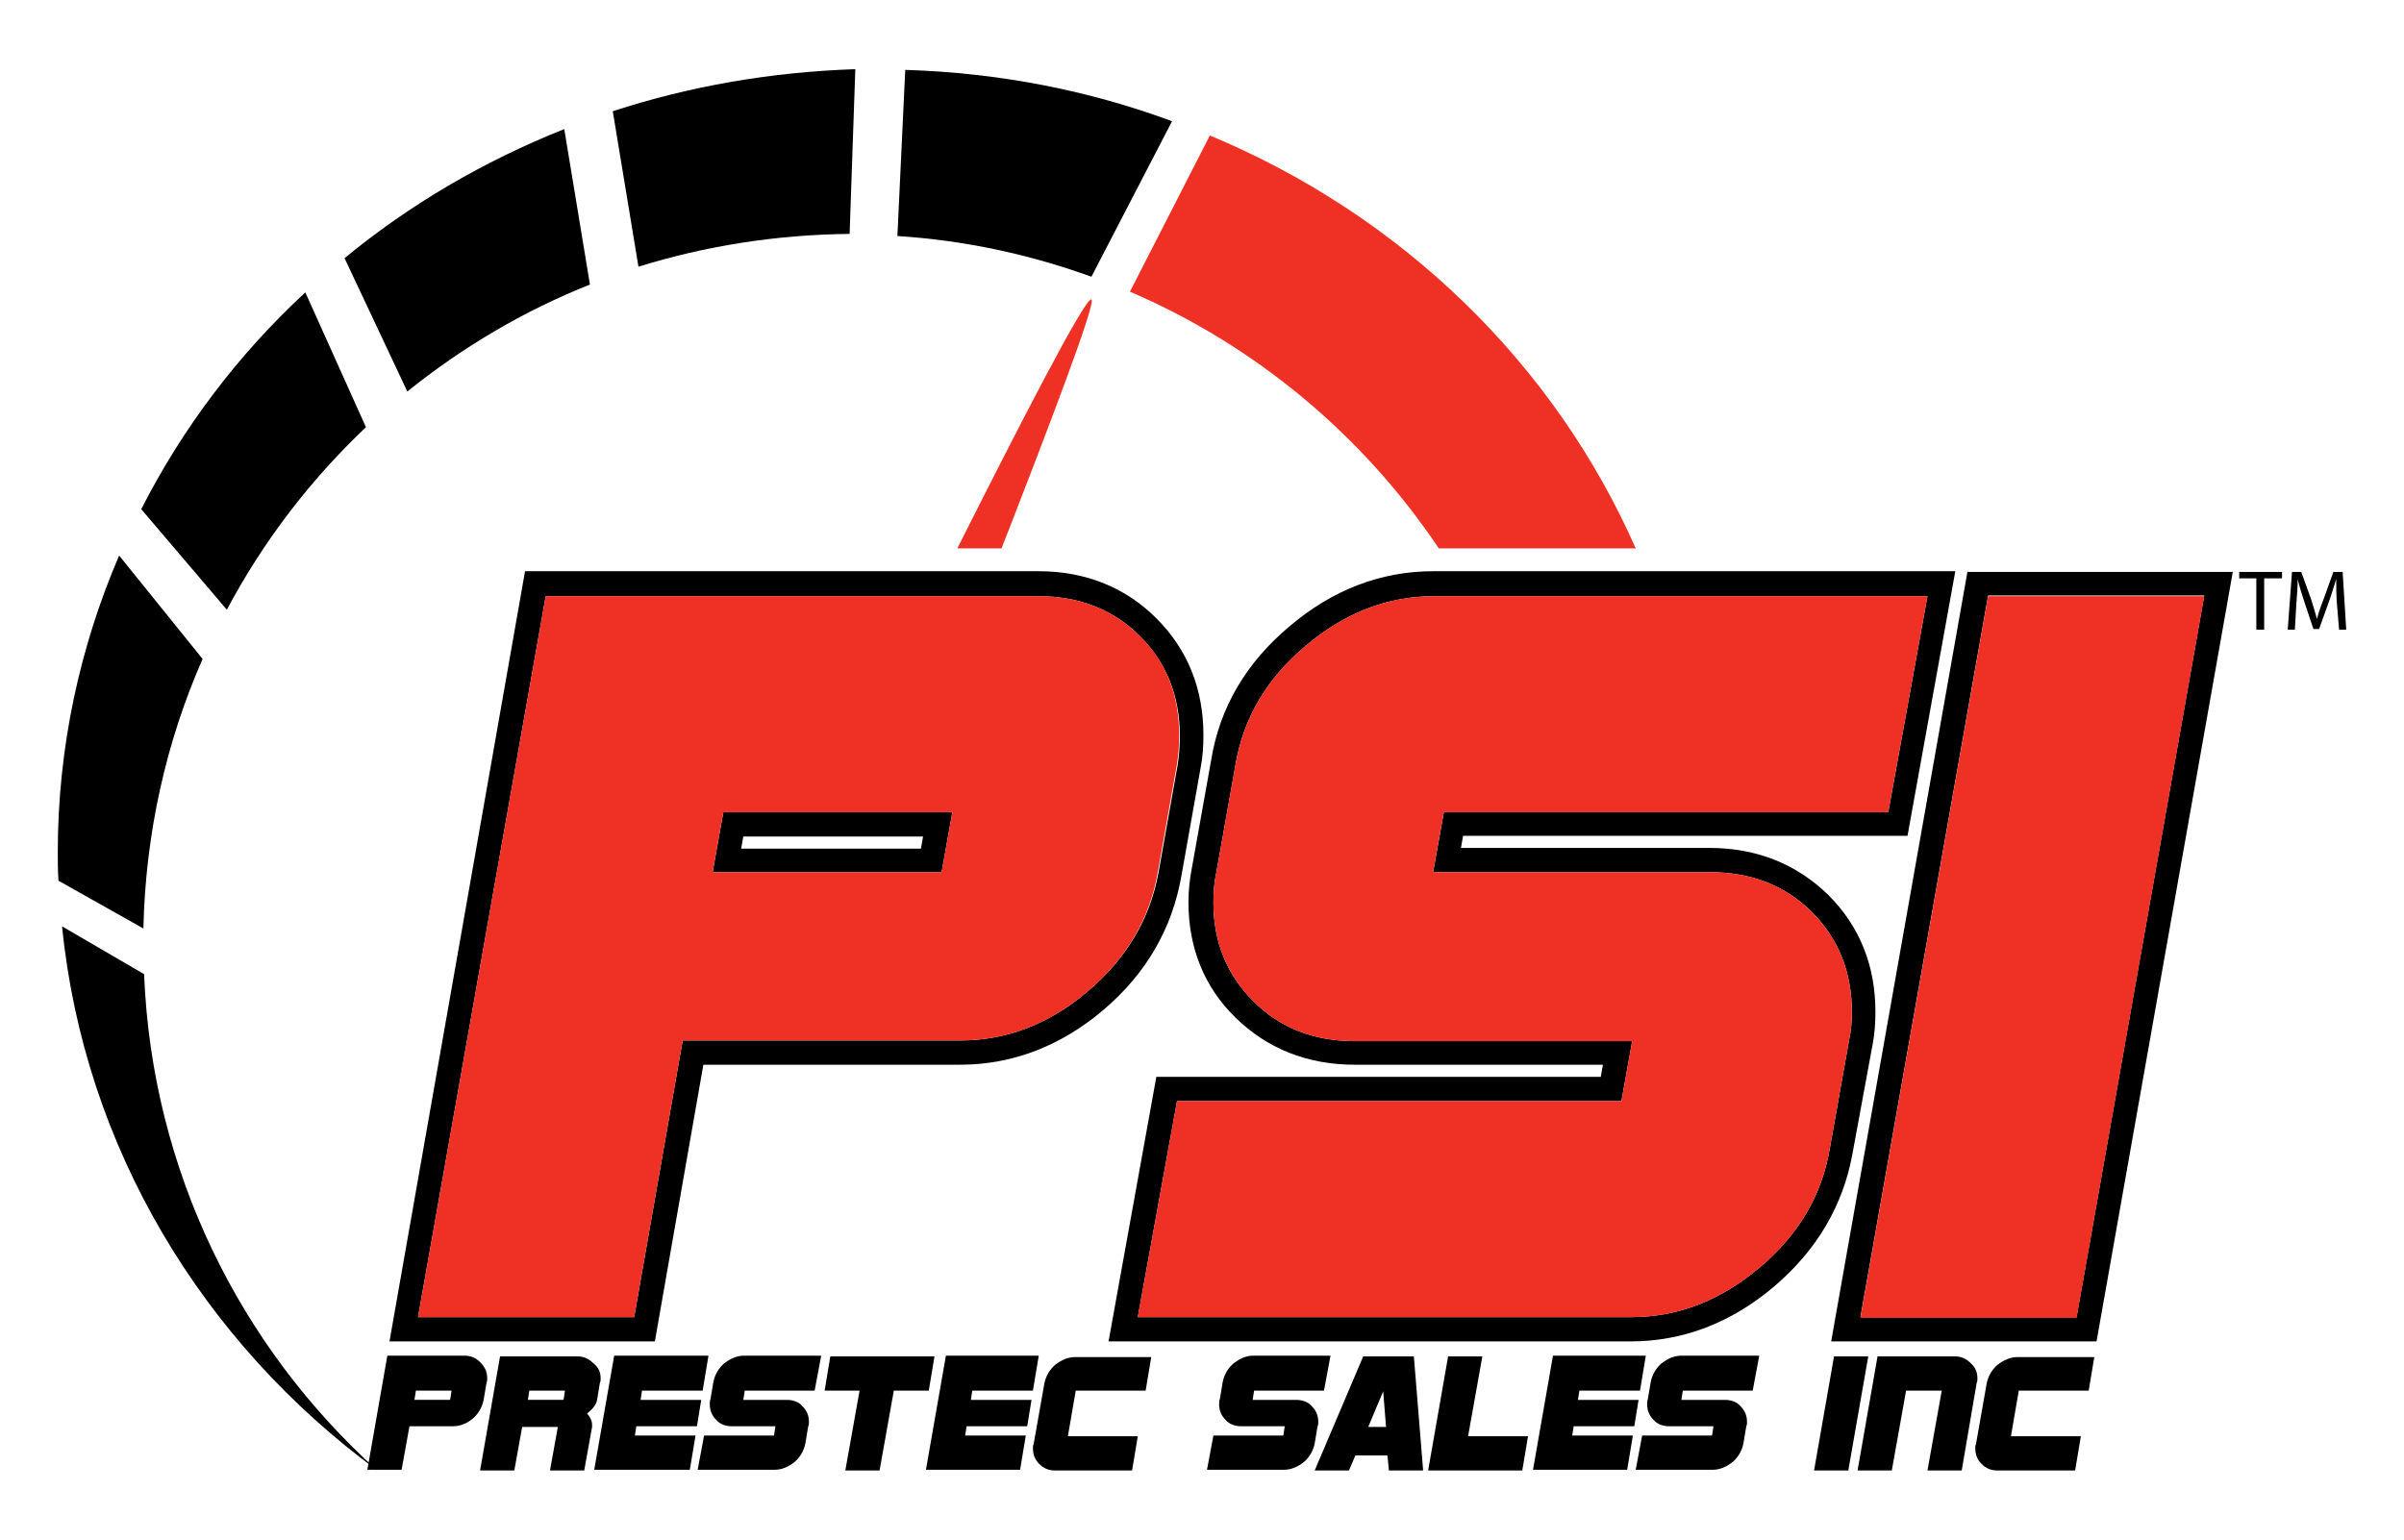
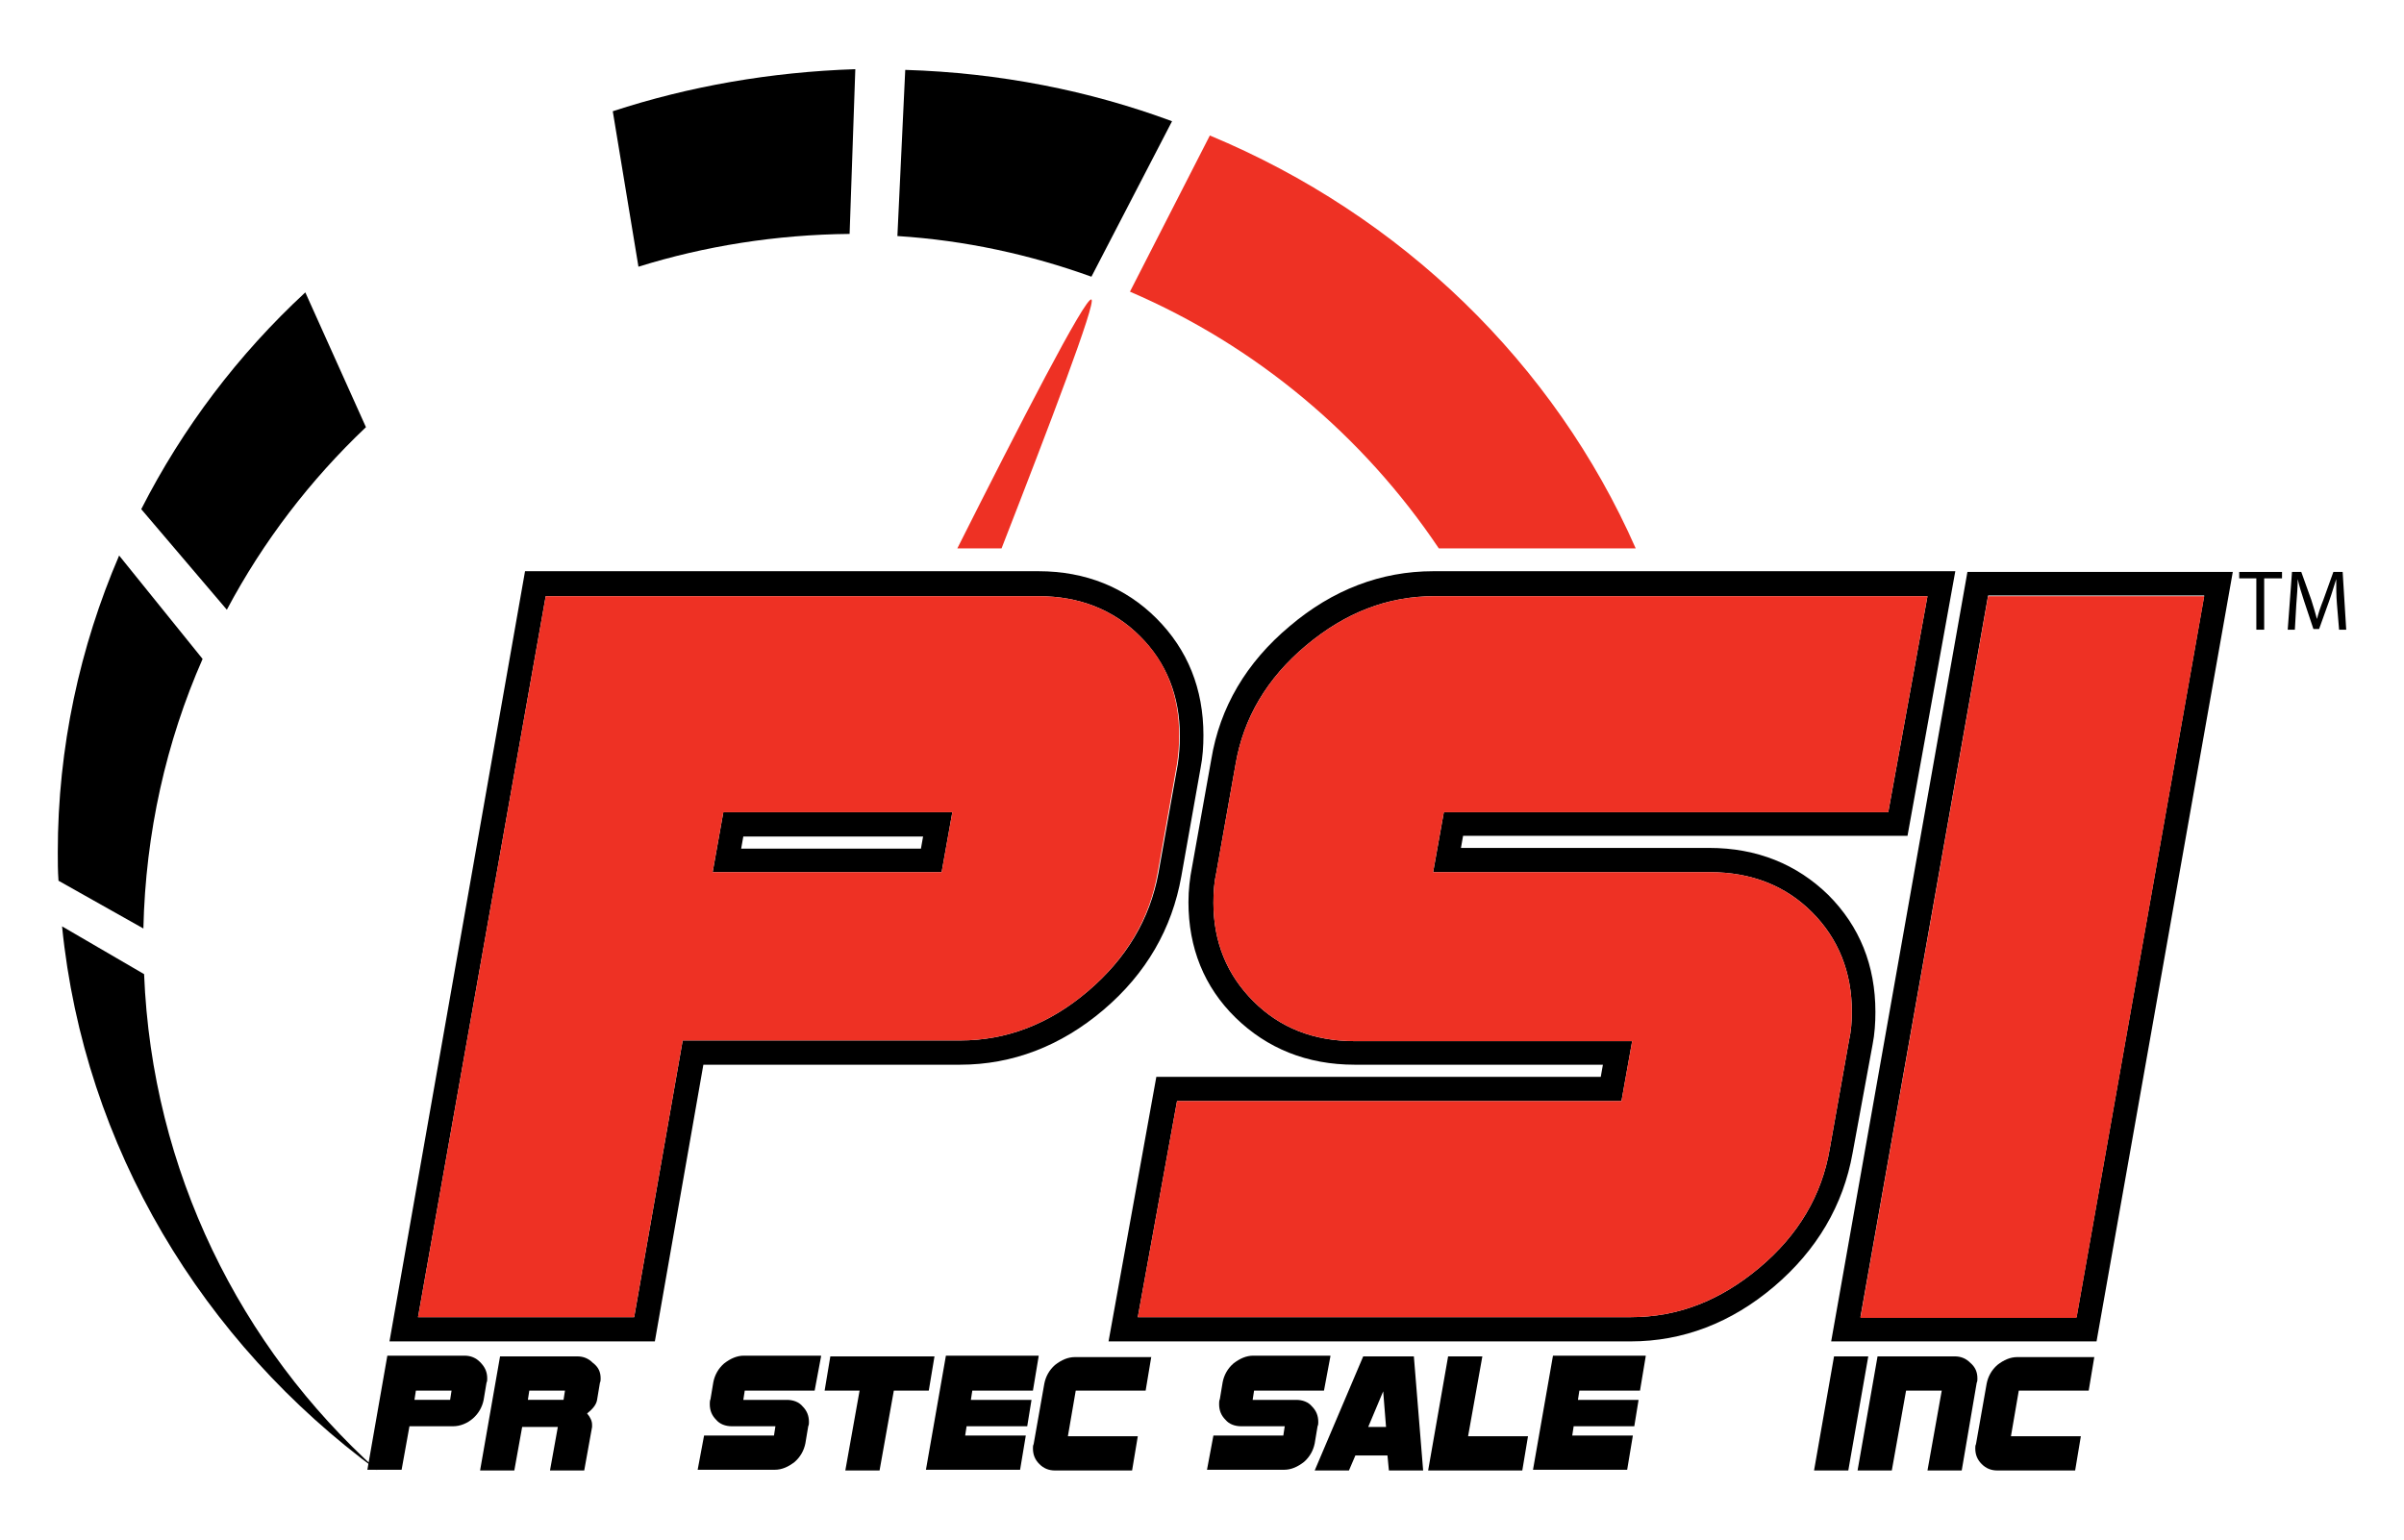
<svg xmlns="http://www.w3.org/2000/svg" version="1.1" id="Layer_1" x="0px" y="0px" viewBox="0 0 337 216" style="enable-background:new 0 0 337 216;" xml:space="preserve">
  <g>
    <g>
      <g>
        <path d="M85.9,15.6L85.9,15.6l3.6,21.8c9.3-2.9,19.3-4.5,29.6-4.6l0,0l0.8-23.1C108,10.1,96.6,12.1,85.9,15.6z" />
      </g>
      <g>
-         <path d="M79.1,18.1c-11.3,4.5-21.7,10.6-30.8,18.1l8.8,18.7c7.7-6.2,16.3-11.3,25.6-15L79.1,18.1L79.1,18.1z" />
-       </g>
+         </g>
      <g>
        <path d="M20.1,130.2c0.3-13.4,3.2-26.2,8.3-37.8L16.7,77.9c-5.5,12.8-8.6,26.9-8.6,41.6c0,1.3,0,2.6,0.1,4l0,0L20.1,130.2     L20.1,130.2z" />
      </g>
      <g>
        <path d="M20.2,136.6L20.2,136.6l-11.5-6.7l0,0c3.1,31,19.7,58.3,44.2,76.3C33.7,188.9,21.3,164.2,20.2,136.6z" />
      </g>
      <g>
        <path d="M51.3,59.9L42.8,41c-9.4,8.7-17.2,19-23,30.4l12,14.1C36.9,75.9,43.5,67.3,51.3,59.9z" />
      </g>
      <g>
        <path d="M126.9,9.8l-1.1,23.3l0,0c9.5,0.6,18.6,2.6,27.2,5.7v0l11.3-21.8C152.7,12.7,140.1,10.2,126.9,9.8z" />
      </g>
    </g>
    <g>
      <g>
        <path d="M68.3,193.3c0,0.2,0,0.4-0.1,0.6l-0.4,2.4c-0.2,1-0.7,1.9-1.5,2.6c-0.8,0.7-1.8,1.1-2.8,1.1h-6.1l-1.1,6.1h-4.8l2.8-16     h10.8c0.9,0,1.6,0.3,2.2,0.9C68,191.7,68.3,192.4,68.3,193.3z M63.3,195h-5l-0.2,1.3h5L63.3,195z" />
      </g>
      <g>
        <path d="M84.2,193.3c0,0.2,0,0.4-0.1,0.6l-0.4,2.4c-0.1,0.6-0.5,1.2-1.4,1.9c0.5,0.6,0.7,1.1,0.7,1.6c0,0.1,0,0.2,0,0.3l-1.1,6.1     h-4.8l1.1-6.1h-5l-1.1,6.1h-4.8l2.8-16h10.8c0.9,0,1.6,0.3,2.2,0.9C83.9,191.7,84.2,192.4,84.2,193.3z M79.2,195h-5l-0.2,1.3h5     L79.2,195z" />
      </g>
      <g>
-         <path d="M99.3,190.2l-0.8,4.8h-8.5l-0.2,1.3h8.5l-0.6,3.7h-8.5l-0.2,1.3h8.5l-0.8,4.8H83.3l2.8-16H99.3z" />
-       </g>
+         </g>
      <g>
        <path d="M115.1,190.2l-0.9,4.8h-9.8l-0.2,1.3h6.1c0.9,0,1.7,0.3,2.2,0.9c0.6,0.6,0.9,1.3,0.9,2.2c0,0.2,0,0.4-0.1,0.6l-0.4,2.4     c-0.2,1-0.7,1.9-1.5,2.6c-0.9,0.7-1.8,1.1-2.8,1.1H97.8l0.9-4.8h9.8l0.2-1.3h-6.1c-0.9,0-1.7-0.3-2.2-0.9     c-0.6-0.6-0.9-1.3-0.9-2.2c0-0.2,0-0.5,0.1-0.7l0.4-2.4c0.2-1,0.7-1.9,1.5-2.6c0.9-0.7,1.8-1.1,2.8-1.1H115.1z" />
      </g>
      <g>
        <path d="M131,190.2l-0.8,4.8h-4.9l-2,11.2h-4.8l2-11.2h-4.9l0.8-4.8H131z" />
      </g>
      <g>
        <path d="M145.6,190.2l-0.8,4.8h-8.5l-0.2,1.3h8.5l-0.6,3.7h-8.5l-0.2,1.3h8.5l-0.8,4.8h-13.2l2.8-16H145.6z" />
      </g>
      <g>
        <path d="M161.4,190.2l-0.8,4.8h-9.8l-1.1,6.4h9.8l-0.8,4.8h-10.8c-0.9,0-1.6-0.3-2.2-0.9c-0.6-0.6-0.9-1.3-0.9-2.2     c0-0.2,0-0.4,0.1-0.6l1.5-8.5c0.2-1,0.7-1.9,1.5-2.6c0.9-0.7,1.8-1.1,2.8-1.1H161.4z" />
      </g>
      <g>
        <path d="M186.5,190.2l-0.9,4.8h-9.8l-0.2,1.3h6.1c0.9,0,1.7,0.3,2.2,0.9c0.6,0.6,0.9,1.3,0.9,2.2c0,0.2,0,0.4-0.1,0.6l-0.4,2.4     c-0.2,1-0.7,1.9-1.5,2.6c-0.9,0.7-1.8,1.1-2.8,1.1h-10.8l0.9-4.8h9.8l0.2-1.3H174c-0.9,0-1.7-0.3-2.2-0.9     c-0.6-0.6-0.9-1.3-0.9-2.2c0-0.2,0-0.5,0.1-0.7l0.4-2.4c0.2-1,0.7-1.9,1.5-2.6c0.9-0.7,1.8-1.1,2.8-1.1H186.5z" />
      </g>
      <g>
        <path d="M199.5,206.2h-4.8l-0.2-2.1h-4.5l-0.9,2.1h-4.8l6.8-16h7.1L199.5,206.2z M194.3,200.1l-0.4-5l-2.1,5H194.3z" />
      </g>
      <g>
        <path d="M214.2,201.4l-0.8,4.8h-13.2l2.8-16h4.8l-2,11.2H214.2z" />
      </g>
      <g>
        <path d="M230.7,190.2l-0.8,4.8h-8.5l-0.2,1.3h8.5l-0.6,3.7h-8.5l-0.2,1.3h8.5l-0.8,4.8h-13.2l2.8-16H230.7z" />
      </g>
      <g>
-         <path d="M246.6,190.2l-0.9,4.8h-9.8l-0.2,1.3h6.1c0.9,0,1.7,0.3,2.2,0.9c0.6,0.6,0.9,1.3,0.9,2.2c0,0.2,0,0.4-0.1,0.6l-0.4,2.4     c-0.2,1-0.7,1.9-1.5,2.6c-0.9,0.7-1.8,1.1-2.8,1.1h-10.8l0.9-4.8h9.8l0.2-1.3H234c-0.9,0-1.7-0.3-2.2-0.9     c-0.6-0.6-0.9-1.3-0.9-2.2c0-0.2,0-0.5,0.1-0.7l0.4-2.4c0.2-1,0.7-1.9,1.5-2.6c0.9-0.7,1.8-1.1,2.8-1.1H246.6z" />
-       </g>
+         </g>
      <g>
        <path d="M261.9,190.2l-2.8,16h-4.8l2.8-16H261.9z" />
      </g>
      <g>
        <path d="M277.2,193.3c0,0.2,0,0.4-0.1,0.6l-2.1,12.3h-4.8l2-11.2h-5l-2,11.2h-4.8l2.8-16h10.8c0.9,0,1.6,0.3,2.2,0.9     C276.9,191.7,277.2,192.4,277.2,193.3z" />
      </g>
      <g>
        <path d="M293.6,190.2l-0.8,4.8H283l-1.1,6.4h9.8l-0.8,4.8H280c-0.9,0-1.6-0.3-2.2-0.9c-0.6-0.6-0.9-1.3-0.9-2.2     c0-0.2,0-0.4,0.1-0.6l1.5-8.5c0.2-1,0.7-1.9,1.5-2.6c0.9-0.7,1.8-1.1,2.8-1.1H293.6z" />
      </g>
    </g>
    <g>
      <path d="M133.5,113.9h-32.1l-1.5,8.4H132L133.5,113.9z M129.1,119h-25.2l0.3-1.7h25.2L129.1,119z" />
      <path d="M165.6,122.9l2.7-15.2c0.3-1.5,0.4-3.1,0.4-4.6c0-6.5-2.2-12-6.6-16.4c-4.3-4.3-9.9-6.6-16.5-6.6h-72L54.6,188.1h37.2    l6.8-38.8h36c7.3,0,14.1-2.6,20.1-7.7C160.7,136.5,164.3,130.2,165.6,122.9z M152.5,139c-5.4,4.6-11.4,6.9-17.9,6.9H95.7    l-6.8,38.8H58.6L76.5,83.6h69.1c5.7,0,10.5,1.9,14.2,5.6c3.7,3.7,5.6,8.4,5.6,14c0,1.3-0.1,2.7-0.3,4l-2.7,15.2    C161.2,128.9,157.9,134.4,152.5,139z" />
      <path d="M262.5,146.5c0.3-1.5,0.4-3.1,0.4-4.6c0-6.5-2.2-12-6.6-16.4c-4.4-4.3-10-6.6-16.7-6.6h-34.8l0.3-1.7h62.3l6.7-37.1h-73.2    c-7.3,0-14.1,2.6-20.1,7.7c-6.1,5.1-9.8,11.4-11,18.7l-2.7,15.1c-0.3,1.5-0.5,3.2-0.5,4.9c0,6.4,2.2,11.9,6.6,16.2    c4.4,4.3,10,6.6,16.7,6.6h34.8l-0.3,1.7h-62.3l-6.7,37.1h73.2c7.3,0,14.1-2.6,20.1-7.7c6-5.1,9.7-11.4,11-18.7L262.5,146.5z     M259.2,145.9l-2.7,15.2c-1.1,6.5-4.4,12.1-9.9,16.7c-5.5,4.6-11.4,6.9-18,6.9h-69.1l5.5-30.3h62.3l1.5-8.4h-38.8    c-5.9,0-10.6-1.9-14.3-5.6c-3.7-3.7-5.6-8.3-5.6-13.8c0-1.5,0.1-2.9,0.4-4.2l2.7-15.2c1.1-6.5,4.4-12.1,9.9-16.7    c5.5-4.6,11.4-6.9,18-6.9h69.1l-5.5,30.3h-62.3l-1.5,8.4h38.8c5.8,0,10.6,1.9,14.3,5.6c3.7,3.7,5.6,8.4,5.6,14    C259.6,143.2,259.5,144.6,259.2,145.9z" />
      <path d="M275.8,80.2l-19.1,107.9h37.2L313,80.2H275.8z M291.1,184.7h-30.3l17.9-101.2H309L291.1,184.7z" />
    </g>
    <g>
      <g>
        <path style="fill:#EE3124;" d="M165.3,103.1c0,1.3-0.1,2.7-0.3,4l-2.7,15.2c-1.1,6.5-4.4,12.1-9.8,16.7c-5.4,4.6-11.4,6.9-17.9,6.9H95.7     l-6.8,38.8H58.6L76.5,83.6h69.1c5.7,0,10.5,1.9,14.2,5.6C163.5,92.8,165.3,97.5,165.3,103.1z M133.5,113.9h-32.1l-1.5,8.4H132     L133.5,113.9z" />
      </g>
      <g>
        <path style="fill:#EE3124;" d="M270.2,83.6l-5.5,30.3h-62.3l-1.5,8.4h38.8c5.8,0,10.6,1.9,14.3,5.6c3.7,3.7,5.6,8.4,5.6,14     c0,1.3-0.1,2.7-0.4,4l-2.7,15.2c-1.1,6.5-4.4,12.1-9.9,16.7c-5.5,4.6-11.4,6.9-18,6.9h-69.1l5.5-30.3h62.3l1.5-8.4h-38.8     c-5.9,0-10.6-1.9-14.3-5.6c-3.7-3.7-5.6-8.3-5.6-13.8c0-1.5,0.1-2.9,0.4-4.2l2.7-15.2c1.1-6.5,4.4-12.1,9.9-16.7     c5.5-4.6,11.4-6.9,18-6.9H270.2z" />
      </g>
      <g>
        <path style="fill:#EE3124;" d="M309,83.6l-17.9,101.2h-30.3l17.9-101.2H309z" />
      </g>
    </g>
    <g>
      <g>
        <path style="fill:#EE3124;" d="M153,42c-0.8-0.5-10.2,17.8-18.8,34.9h6.2C147.1,59.7,153.7,42.4,153,42z" />
      </g>
      <g>
        <path style="fill:#EE3124;" d="M169.6,19l-11.2,21.9l0,0c17.7,7.6,32.7,20.2,43.3,36h27.6C217.9,51,196.5,30.2,169.6,19z" />
      </g>
    </g>
    <g>
      <path d="M316.4,81.1h-2.5v-0.9h6v0.9h-2.5v7.2h-1.1V81.1z" />
      <path d="M327.6,84.7c-0.1-1.1-0.1-2.5-0.1-3.5h0c-0.3,0.9-0.6,2-1,3.1l-1.4,3.9h-0.8l-1.3-3.9c-0.4-1.2-0.7-2.2-0.9-3.1h0    c0,1-0.1,2.4-0.2,3.6l-0.2,3.5h-1l0.6-8.1h1.3l1.4,3.9c0.3,1,0.6,1.9,0.8,2.7h0c0.2-0.8,0.5-1.7,0.9-2.7l1.4-3.9h1.3l0.5,8.1h-1    L327.6,84.7z" />
    </g>
  </g>
</svg>